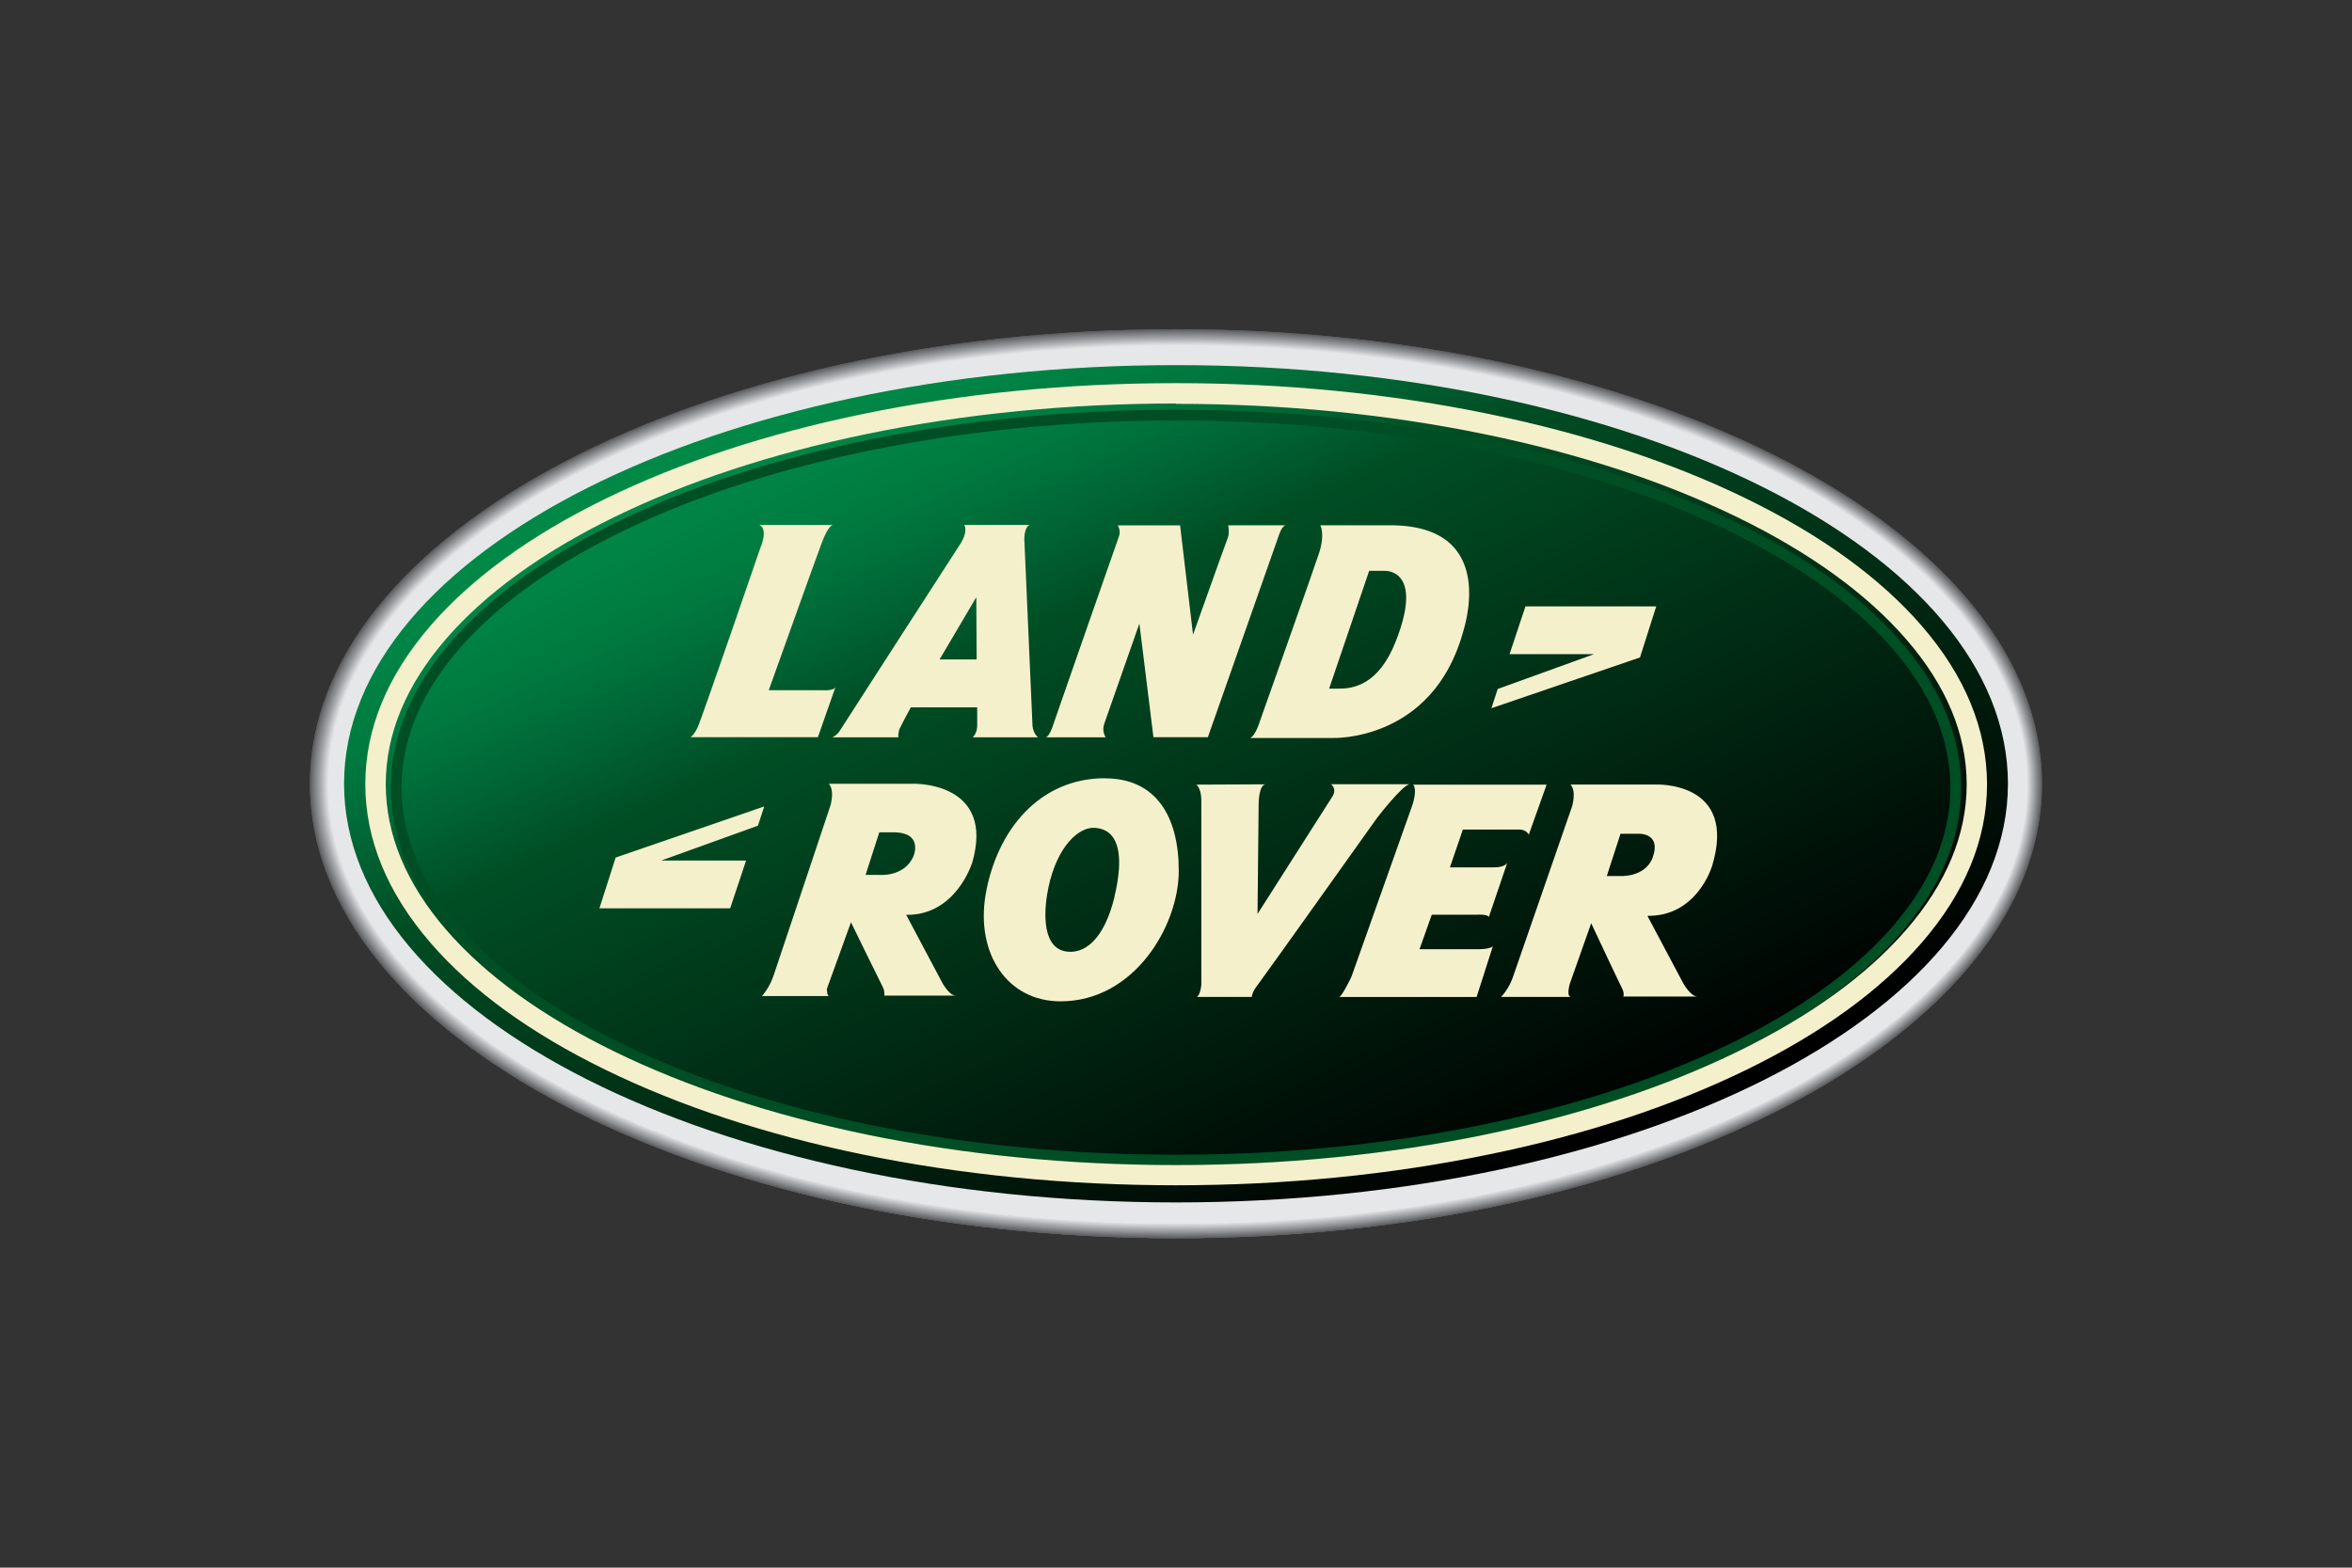
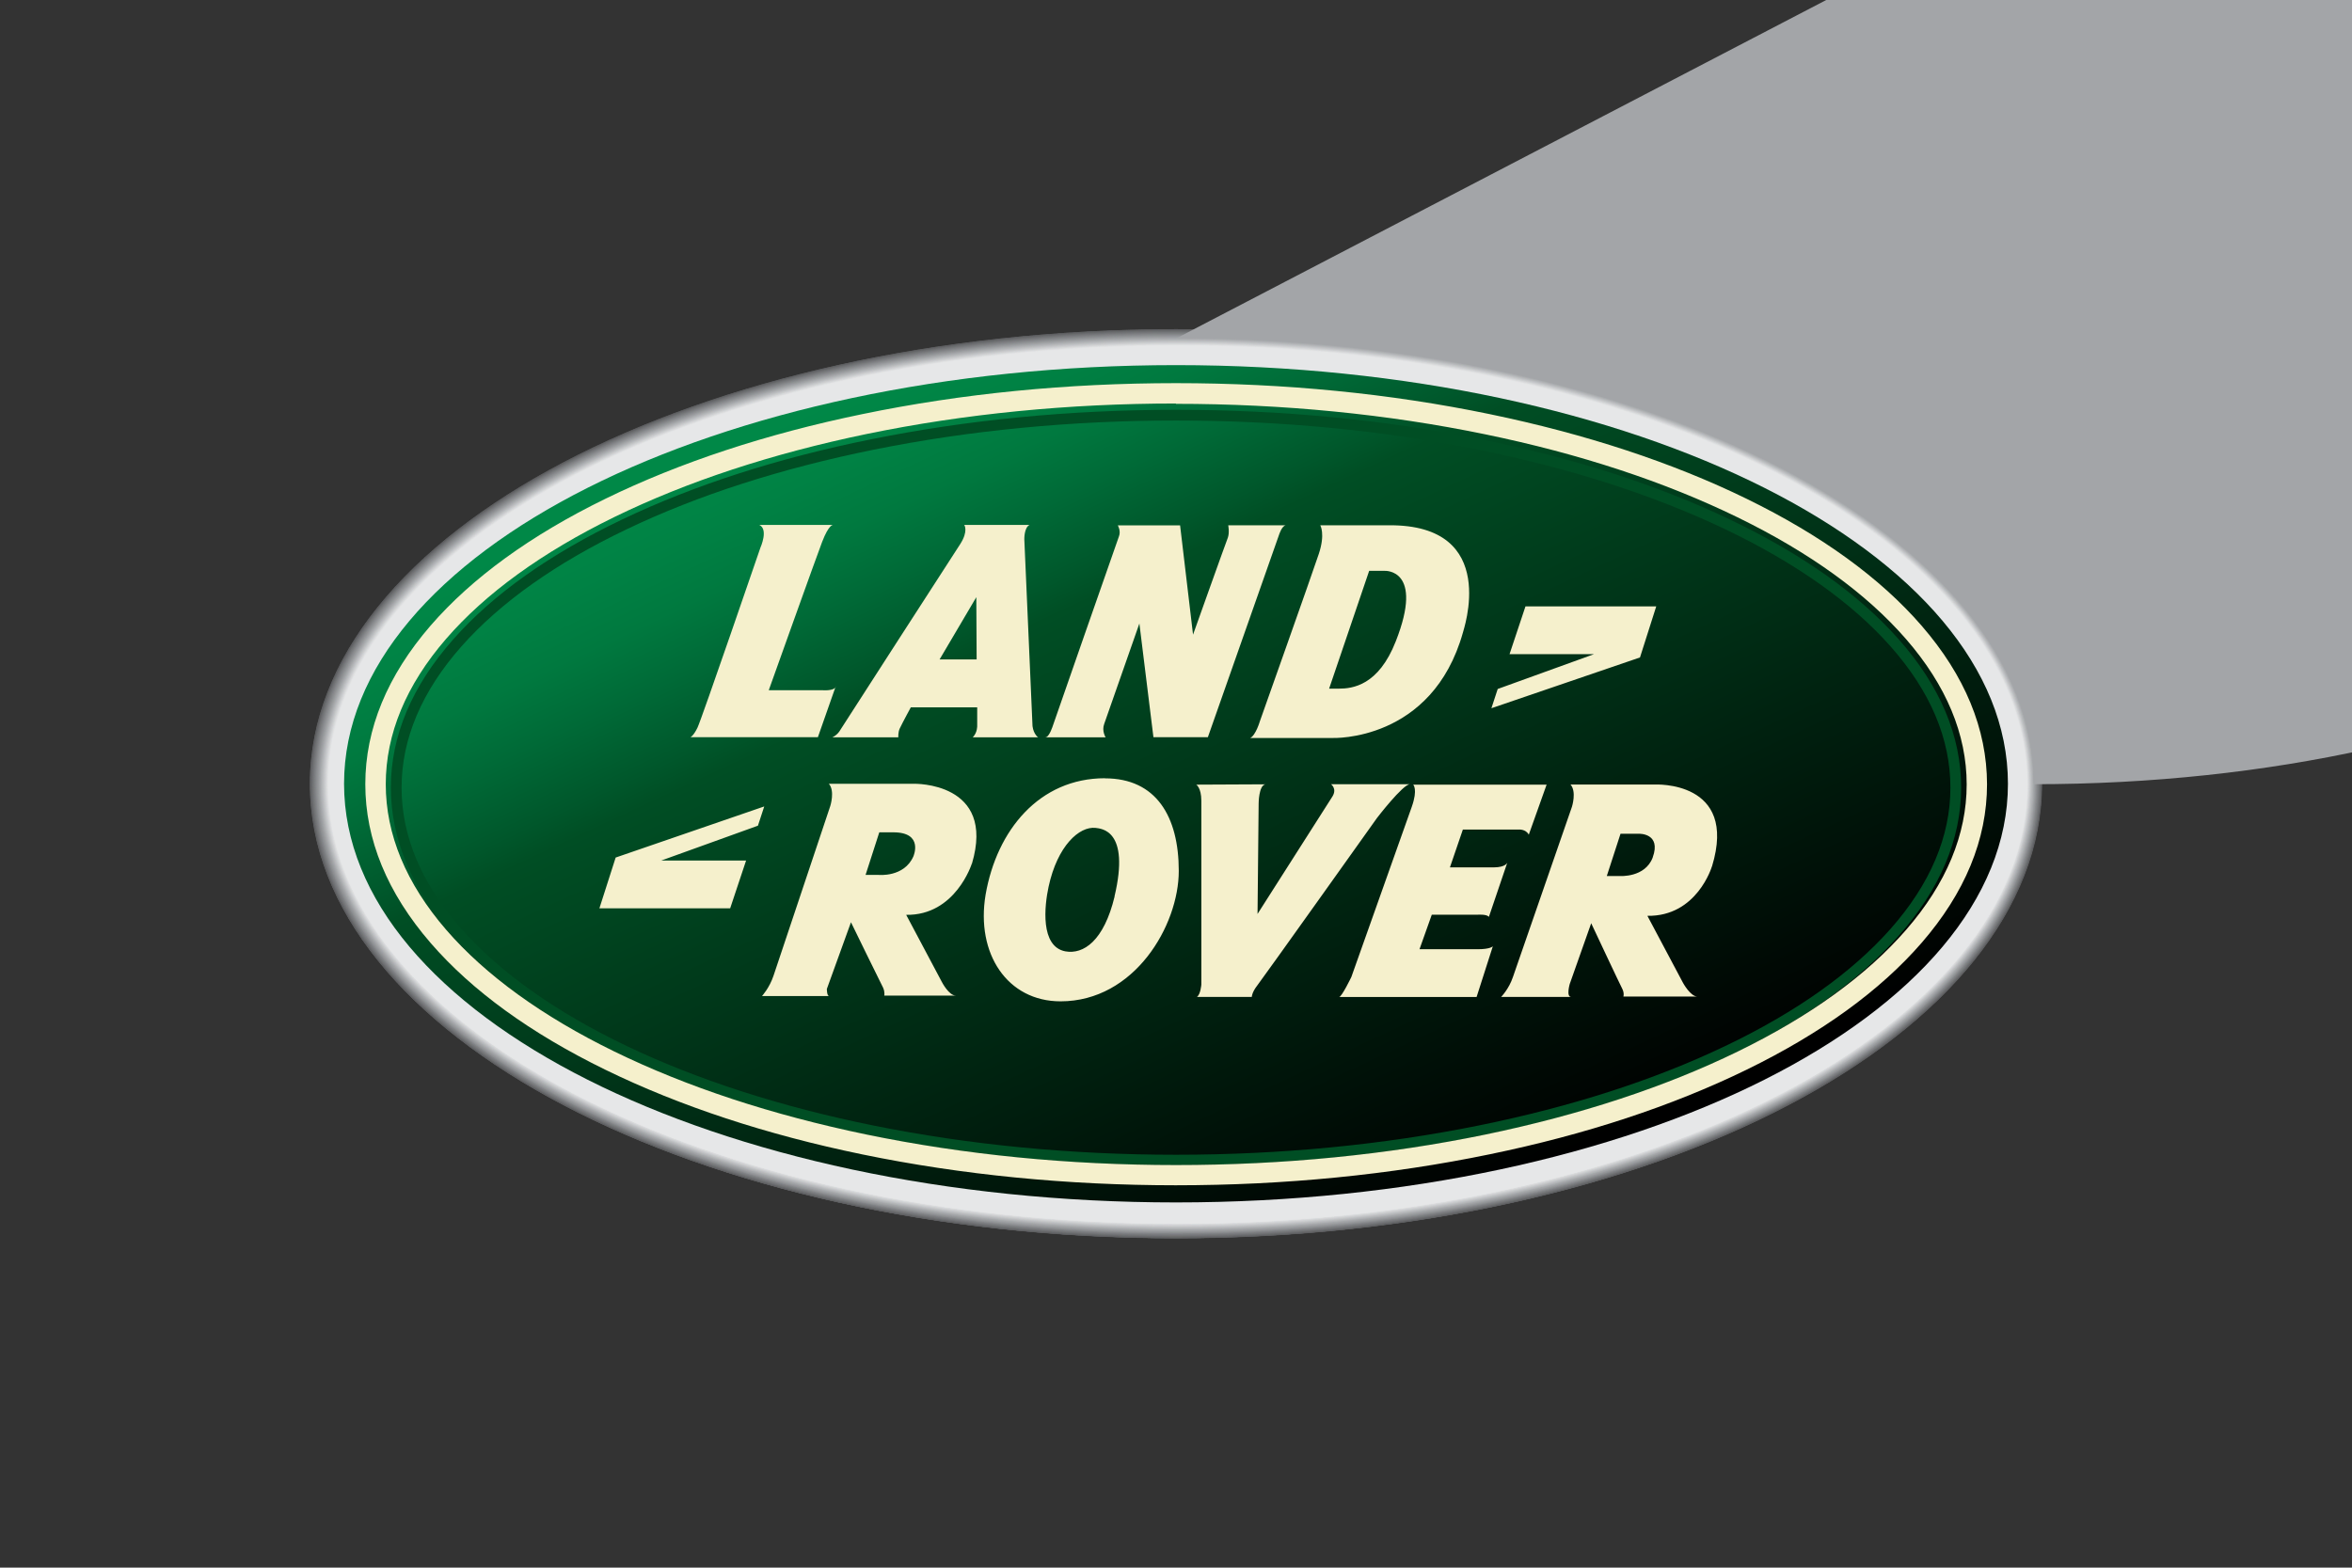
<svg xmlns="http://www.w3.org/2000/svg" id="Capa_1" data-name="Capa 1" viewBox="0 0 212.6 141.73">
  <rect x="0" y="0" width="212.6" height="141.73" fill="#333333" stroke="none" />
  <defs>
    <style>
      .cls-1 {
        fill: none;
      }

      .cls-2 {
        fill: #004e24;
      }

      .cls-3 {
        fill: #6a6c6e;
      }

      .cls-4 {
        fill: #696a6c;
      }

      .cls-5 {
        fill: #696b6d;
      }

      .cls-6 {
        fill: #67686b;
      }

      .cls-7 {
        fill: #e6e7e8;
      }

      .cls-8 {
        fill: #f5f0cc;
      }

      .cls-9 {
        fill: #e3e4e5;
      }

      .cls-10 {
        fill: #e5e6e7;
      }

      .cls-11 {
        fill: #e2e3e4;
      }

      .cls-12 {
        fill: #e4e5e6;
      }

      .cls-13 {
        fill: #7d7f82;
      }

      .cls-14 {
        fill: #6b6c6f;
      }

      .cls-15 {
        fill: #7e8082;
      }

      .cls-16 {
        fill: #7f8083;
      }

      .cls-17 {
        fill: #818385;
      }

      .cls-18 {
        fill: #747678;
      }

      .cls-19 {
        fill: #68696c;
      }

      .cls-20 {
        fill: #747578;
      }

      .cls-21 {
        fill: #656668;
      }

      .cls-22 {
        fill: #656769;
      }

      .cls-23 {
        fill: #96989a;
      }

      .cls-24 {
        fill: #6c6d70;
      }

      .cls-25 {
        fill: #999b9e;
      }

      .cls-26 {
        fill: #7c7e81;
      }

      .cls-27 {
        fill: #989a9d;
      }

      .cls-28 {
        fill: #97999b;
      }

      .cls-29 {
        fill: #97999c;
      }

      .cls-30 {
        fill: #7f8184;
      }

      .cls-31 {
        fill: #7c7d80;
      }

      .cls-32 {
        fill: #8b8d90;
      }

      .cls-33 {
        fill: #929497;
      }

      .cls-34 {
        fill: #a0a2a4;
      }

      .cls-35 {
        fill: #9fa1a4;
      }

      .cls-36 {
        fill: #848688;
      }

      .cls-37 {
        fill: #939698;
      }

      .cls-38 {
        fill: #939597;
      }

      .cls-39 {
        fill: #b4b6b8;
      }

      .cls-40 {
        fill: #b5b7b9;
      }

      .cls-41 {
        fill: #b5b7ba;
      }

      .cls-42 {
        fill: #b7b9bb;
      }

      .cls-43 {
        fill: #8a8c8e;
      }

      .cls-44 {
        fill: #8a8c8f;
      }

      .cls-45 {
        fill: #b8babc;
      }

      .cls-46 {
        fill: #9d9fa1;
      }

      .cls-47 {
        fill: #9da0a2;
      }

      .cls-48 {
        fill: #9ea0a3;
      }

      .cls-49 {
        fill: #9c9ea1;
      }

      .cls-50 {
        fill: #a1a3a6;
      }

      .cls-51 {
        fill: #a1a3a5;
      }

      .cls-52 {
        fill: #8c8e91;
      }

      .cls-53 {
        fill: #8f9194;
      }

      .cls-54 {
        fill: #919396;
      }

      .cls-55 {
        fill: #c2c4c6;
      }

      .cls-56 {
        fill: #909395;
      }

      .cls-57 {
        fill: #909294;
      }

      .cls-58 {
        fill: #b3b5b7;
      }

      .cls-59 {
        fill: #c1c3c5;
      }

      .cls-60 {
        fill: #b6b8bb;
      }

      .cls-61 {
        fill: #66686a;
      }

      .cls-62 {
        fill: #737477;
      }

      .cls-63 {
        fill: #babbbe;
      }

      .cls-64 {
        fill: #babcbf;
      }

      .cls-65 {
        fill: #8d8f91;
      }

      .cls-66 {
        fill: #8d8f92;
      }

      .cls-67 {
        fill: #8e9093;
      }

      .cls-68 {
        fill: #b9bbbd;
      }

      .cls-69 {
        fill: #858689;
      }

      .cls-70 {
        fill: #85878a;
      }

      .cls-71 {
        fill: #cecfd1;
      }

      .cls-72 {
        fill: #ced0d2;
      }

      .cls-73 {
        fill: #cdced0;
      }

      .cls-74 {
        fill: #a4a7a9;
      }

      .cls-75 {
        fill: #a6a8ab;
      }

      .cls-76 {
        fill: #a9abae;
      }

      .cls-77 {
        fill: #b2b4b7;
      }

      .cls-78 {
        fill: #bfc1c3;
      }

      .cls-79 {
        fill: #bcbec0;
      }

      .cls-80 {
        fill: #a7a9ac;
      }

      .cls-81 {
        fill: #b0b2b4;
      }

      .cls-82 {
        fill: #adafb2;
      }

      .cls-83 {
        fill: #d8dadb;
      }

      .cls-84 {
        fill: #b1b3b6;
      }

      .cls-85 {
        fill: #b1b3b5;
      }

      .cls-86 {
        fill: #a5a7aa;
      }

      .cls-87 {
        fill: #aeb0b3;
      }

      .cls-88 {
        fill: #bbbdbf;
      }

      .cls-89 {
        fill: #aaacaf;
      }

      .cls-90 {
        fill: #a4a6a8;
      }

      .cls-91 {
        fill: #c0c2c4;
      }

      .cls-92 {
        fill: #bdbfc1;
      }

      .cls-93 {
        fill: #bfc0c3;
      }

      .cls-94 {
        fill: #abadaf;
      }

      .cls-95 {
        fill: #bec0c2;
      }

      .cls-96 {
        fill: #cccdcf;
      }

      .cls-97 {
        fill: #caccce;
      }

      .cls-98 {
        fill: #c9cacc;
      }

      .cls-99 {
        fill: #c9cbcd;
      }

      .cls-100 {
        fill: #d0d1d3;
      }

      .cls-101 {
        fill: #cfd1d2;
      }

      .cls-102 {
        fill: #c7c9cb;
      }

      .cls-103 {
        fill: #dedfe0;
      }

      .cls-104 {
        fill: #dddee0;
      }

      .cls-105 {
        fill: #cbcdce;
      }

      .cls-106 {
        fill: #d2d4d6;
      }

      .cls-107 {
        fill: #d2d3d5;
      }

      .cls-108 {
        fill: #d1d2d4;
      }

      .cls-109 {
        fill: #c3c4c7;
      }

      .cls-110 {
        fill: #c4c5c7;
      }

      .cls-111 {
        fill: #c4c6c8;
      }

      .cls-112 {
        fill: #d6d7d9;
      }

      .cls-113 {
        fill: #dcdedf;
      }

      .cls-114 {
        fill: #dcddde;
      }

      .cls-115 {
        fill: #dbdcdd;
      }

      .cls-116 {
        fill: #dadbdd;
      }

      .cls-117 {
        fill: #d9dadc;
      }

      .cls-118 {
        fill: #d4d6d7;
      }

      .cls-119 {
        fill: #afb1b3;
      }

      .cls-120 {
        fill: #acafb1;
      }

      .cls-121 {
        fill: #acaeb0;
      }

      .cls-122 {
        fill: #d7d9da;
      }

      .cls-123 {
        fill: #d7d8d9;
      }

      .cls-124 {
        fill: #d3d5d6;
      }

      .cls-125 {
        fill: #c5c7c9;
      }

      .cls-126 {
        fill: #c6c8ca;
      }

      .cls-127 {
        fill: #e1e2e3;
      }

      .cls-128 {
        fill: #e0e1e2;
      }

      .cls-129 {
        fill: #e0e2e3;
      }

      .cls-130 {
        fill: #c8c9cb;
      }

      .cls-131 {
        fill: #d5d6d8;
      }

      .cls-132 {
        fill: #dfe0e1;
      }

      .cls-133 {
        fill: #a8aaac;
      }

      .cls-134 {
        fill: #a8abad;
      }

      .cls-135 {
        fill: #a3a5a8;
      }

      .cls-136 {
        fill: #707274;
      }

      .cls-137 {
        fill: #707174;
      }

      .cls-138 {
        fill: #717375;
      }

      .cls-139 {
        fill: #949699;
      }

      .cls-140 {
        fill: #6f7073;
      }

      .cls-141 {
        fill: #a2a4a7;
      }

      .cls-142 {
        fill: #95979a;
      }

      .cls-143 {
        fill: #898b8e;
      }

      .cls-144 {
        fill: #86888b;
      }

      .cls-145 {
        fill: #9b9da0;
      }

      .cls-146 {
        fill: #9a9c9f;
      }

      .cls-147 {
        fill: #9a9c9e;
      }

      .cls-148 {
        fill: #6e7072;
      }

      .cls-149 {
        fill: #888a8d;
      }

      .cls-150 {
        fill: #88898c;
      }

      .cls-151 {
        fill: #87898b;
      }

      .cls-152 {
        fill: #6d6e70;
      }

      .cls-153 {
        fill: #6d6f71;
      }

      .cls-154 {
        fill: #808285;
      }

      .cls-155 {
        fill: #646567;
      }

      .cls-156 {
        fill: #636467;
      }

      .cls-157 {
        fill: #626366;
      }

      .cls-158 {
        fill: #5b5c5e;
      }

      .cls-159 {
        fill: #595a5c;
      }

      .cls-160 {
        fill: #5c5d60;
      }

      .cls-161 {
        fill: #5c5c5f;
      }

      .cls-162 {
        fill: #5a5b5d;
      }

      .cls-163 {
        fill: #58595b;
      }

      .cls-164 {
        fill: #828487;
      }

      .cls-165 {
        fill: #828386;
      }

      .cls-166 {
        fill: #5f6062;
      }

      .cls-167 {
        fill: #616264;
      }

      .cls-168 {
        fill: #616265;
      }

      .cls-169 {
        fill: #5d5e60;
      }

      .cls-170 {
        fill: #757779;
      }

      .cls-171 {
        fill: #76777a;
      }

      .cls-172 {
        fill: #77787b;
      }

      .cls-173 {
        fill: #77797b;
      }

      .cls-174 {
        fill: #797a7d;
      }

      .cls-175 {
        fill: #5e5f61;
      }

      .cls-176 {
        fill: #606163;
      }

      .cls-177 {
        fill: #727476;
      }

      .cls-178 {
        fill: #787a7c;
      }

      .cls-179 {
        fill: #838588;
      }

      .cls-180 {
        fill: #7a7c7f;
      }

      .cls-181 {
        fill: #7a7b7e;
      }

      .cls-182 {
        fill: #7b7d7f;
      }

      .cls-183 {
        fill: url(#Degradado_sin_nombre_30);
      }
    </style>
    <linearGradient id="Degradado_sin_nombre_30" data-name="Degradado sin nombre 30" x1="-2753.41" y1="136.45" x2="-2746.02" y2="120.6" gradientTransform="translate(14813.79 758.3) scale(5.35 -5.35)" gradientUnits="userSpaceOnUse">
      <stop offset="0" stop-color="#008948" />
      <stop offset=".04" stop-color="#008847" />
      <stop offset=".1" stop-color="#008244" />
      <stop offset=".16" stop-color="#00793f" />
      <stop offset=".22" stop-color="#006a37" />
      <stop offset=".29" stop-color="#00572b" />
      <stop offset=".32" stop-color="#004e24" />
      <stop offset="1" stop-color="#000" />
    </linearGradient>
  </defs>
  <path class="cls-163" d="m106.3,29.76c-43.25,0-78.29,18.39-78.29,41.1s35.04,41.1,78.29,41.1,78.29-18.39,78.29-41.1-35.07-41.1-78.29-41.1" />
  <path class="cls-159" d="m106.3,29.76c-43.25,0-78.29,18.39-78.29,41.1s35.04,41.07,78.25,41.07,78.29-18.39,78.29-41.07-35.04-41.1-78.25-41.1" />
  <path class="cls-162" d="m106.3,29.8c-43.21,0-78.25,18.39-78.25,41.07s35.04,41.07,78.25,41.07,78.25-18.39,78.25-41.07c0-22.68-35.04-41.07-78.25-41.07" />
  <path class="cls-158" d="m106.3,29.8c-43.21,0-78.25,18.39-78.25,41.07s35.04,41.07,78.25,41.07,78.25-18.39,78.25-41.07c0-22.68-35.04-41.07-78.25-41.07" />
  <path class="cls-161" d="m106.3,29.8c-43.21,0-78.25,18.39-78.25,41.07s35.04,41.07,78.25,41.07,78.25-18.39,78.25-41.07c0-22.68-35.04-41.07-78.25-41.07" />
  <path class="cls-160" d="m106.3,29.8c-43.21,0-78.25,18.39-78.25,41.07s35.04,41.07,78.22,41.07,78.25-18.39,78.25-41.07-35.01-41.07-78.22-41.07" />
  <path class="cls-169" d="m106.3,29.8c-43.21,0-78.22,18.39-78.22,41.07s35.04,41.04,78.22,41.04,78.22-18.39,78.22-41.04-35.01-41.07-78.22-41.07" />
  <path class="cls-175" d="m106.3,29.83c-43.21,0-78.22,18.36-78.22,41.04s35.01,41.04,78.22,41.04,78.22-18.39,78.22-41.04-35.04-41.04-78.22-41.04" />
  <path class="cls-166" d="m106.3,29.83c-43.18,0-78.22,18.36-78.22,41.04s35.01,41.04,78.22,41.04,78.22-18.36,78.22-41.04-35.04-41.04-78.22-41.04" />
  <path class="cls-176" d="m106.3,29.83c-43.18,0-78.18,18.39-78.18,41.04s35.01,41.04,78.18,41.04,78.22-18.36,78.22-41.04-35.04-41.04-78.22-41.04" />
  <path class="cls-167" d="m106.3,29.86c-43.18,0-78.18,18.36-78.18,41s35.01,41,78.18,41,78.18-18.36,78.18-41c0-22.64-35.01-41-78.18-41" />
-   <path class="cls-168" d="m106.3,29.86c-43.18,0-78.18,18.36-78.18,41s35.01,41,78.18,41,78.18-18.36,78.18-41c0-22.64-35.01-41-78.18-41" />
  <path class="cls-157" d="m106.3,29.86c-43.18,0-78.18,18.36-78.18,41s35.01,41,78.18,41,78.18-18.36,78.18-41c0-22.64-35.01-41-78.18-41" />
  <path class="cls-156" d="m106.3,29.86c-43.18,0-78.15,18.36-78.15,41s35.01,41,78.15,41,78.18-18.36,78.18-41c0-22.64-35.01-41-78.18-41" />
  <path class="cls-155" d="m106.3,29.86c-43.15,0-78.15,18.36-78.15,41s35.01,40.97,78.15,40.97,78.15-18.32,78.15-40.97-34.97-41-78.15-41" />
  <path class="cls-21" d="m106.3,29.9c-43.15,0-78.15,18.32-78.15,40.97s35.01,40.97,78.15,40.97,78.15-18.32,78.15-40.97-35.01-40.97-78.15-40.97" />
  <path class="cls-22" d="m106.3,29.9c-43.15,0-78.15,18.36-78.15,40.97s35.01,40.97,78.15,40.97,78.15-18.36,78.15-40.97-35.01-40.97-78.15-40.97" />
  <path class="cls-61" d="m106.3,29.9c-43.15,0-78.12,18.36-78.12,40.97s34.97,40.97,78.12,40.97,78.15-18.36,78.15-40.97-35.01-40.97-78.15-40.97" />
  <path class="cls-6" d="m106.3,29.9c-43.15,0-78.12,18.36-78.12,40.97s34.97,40.97,78.12,40.97,78.15-18.36,78.15-40.97-35.01-40.97-78.15-40.97" />
  <path class="cls-19" d="m106.3,29.93c-43.15,0-78.12,18.32-78.12,40.93s34.97,40.93,78.12,40.93,78.12-18.32,78.12-40.93-34.97-40.93-78.12-40.93" />
  <path class="cls-4" d="m106.3,29.93c-43.11,0-78.08,18.32-78.08,40.93s34.97,40.93,78.12,40.93,78.12-18.32,78.12-40.93c-.03-22.61-35.01-40.93-78.15-40.93" />
  <path class="cls-5" d="m106.3,29.93c-43.11,0-78.08,18.32-78.08,40.93s34.97,40.93,78.08,40.93,78.12-18.32,78.12-40.93-34.97-40.93-78.12-40.93" />
  <path class="cls-3" d="m106.3,29.93c-43.11,0-78.08,18.32-78.08,40.93s34.97,40.9,78.08,40.9,78.08-18.32,78.08-40.9c.03-22.61-34.94-40.93-78.08-40.93" />
  <path class="cls-14" d="m106.3,29.96c-43.11,0-78.08,18.32-78.08,40.9s34.97,40.9,78.08,40.9,78.08-18.32,78.08-40.9c0-22.58-34.94-40.9-78.08-40.9" />
  <path class="cls-24" d="m106.3,29.96c-43.11,0-78.05,18.32-78.05,40.9s34.97,40.9,78.08,40.9,78.08-18.32,78.08-40.9c-.03-22.58-35.01-40.9-78.12-40.9" />
  <path class="cls-152" d="m106.3,29.96c-43.11,0-78.05,18.32-78.05,40.9s34.94,40.9,78.05,40.9,78.08-18.32,78.08-40.9-34.97-40.9-78.08-40.9" />
  <path class="cls-153" d="m106.3,29.96c-43.11,0-78.05,18.29-78.05,40.9s34.94,40.9,78.05,40.9,78.05-18.32,78.05-40.9c.03-22.58-34.94-40.9-78.05-40.9" />
  <path class="cls-148" d="m106.3,30c-43.11,0-78.05,18.29-78.05,40.87s34.94,40.87,78.05,40.87,78.05-18.29,78.05-40.87-34.94-40.87-78.05-40.87" />
  <path class="cls-140" d="m106.3,30c-43.11,0-78.05,18.29-78.05,40.87s34.94,40.87,78.05,40.87,78.05-18.29,78.05-40.87-34.94-40.87-78.05-40.87" />
  <path class="cls-137" d="m106.3,30c-43.08,0-78.02,18.29-78.02,40.87s34.94,40.87,78.02,40.87,78.05-18.29,78.05-40.87-34.94-40.87-78.05-40.87" />
  <path class="cls-136" d="m106.3,30c-43.08,0-78.02,18.32-78.02,40.87s34.94,40.87,78.02,40.87,78.02-18.29,78.02-40.87c.03-22.54-34.91-40.87-78.02-40.87" />
  <path class="cls-138" d="m106.33,30.03c-43.11,0-78.02,18.29-78.02,40.83s34.94,40.83,78.02,40.83,78.02-18.29,78.02-40.83c0-22.54-34.94-40.83-78.02-40.83" />
  <path class="cls-177" d="m106.33,30.03c-43.08,0-78.02,18.29-78.02,40.83s34.94,40.83,78.02,40.83,78.02-18.29,78.02-40.83c-.03-22.54-34.94-40.83-78.02-40.83" />
  <path class="cls-62" d="m106.33,30.03c-43.08,0-78.02,18.29-78.02,40.83s34.91,40.83,77.98,40.83,78.02-18.29,78.02-40.83c0-22.54-34.94-40.83-77.98-40.83" />
  <path class="cls-20" d="m106.33,30.03c-43.08,0-78.02,18.29-78.02,40.83s34.91,40.83,77.98,40.83,77.98-18.29,77.98-40.83c.03-22.54-34.91-40.83-77.95-40.83" />
  <path class="cls-18" d="m106.33,30.07c-43.08,0-77.98,18.26-77.98,40.8s34.91,40.83,77.98,40.83,77.98-18.29,77.98-40.8-34.94-40.83-77.98-40.83" />
  <path class="cls-170" d="m106.33,30.07c-43.08,0-77.98,18.26-77.98,40.8s34.91,40.8,77.98,40.8,77.98-18.26,77.98-40.8c-.03-22.54-34.94-40.8-77.98-40.8" />
  <path class="cls-171" d="m106.33,30.07c-43.08,0-77.98,18.29-77.98,40.8s34.91,40.8,77.98,40.8,77.98-18.26,77.98-40.8c-.03-22.51-34.94-40.8-77.98-40.8" />
  <path class="cls-172" d="m106.33,30.07c-43.05,0-77.95,18.29-77.95,40.8s34.91,40.8,77.95,40.8,77.95-18.26,77.95-40.8-34.91-40.8-77.95-40.8" />
  <path class="cls-173" d="m106.33,30.1c-43.05,0-77.95,18.26-77.95,40.77s34.91,40.77,77.95,40.77,77.95-18.26,77.95-40.77-34.91-40.77-77.95-40.77" />
  <path class="cls-178" d="m106.33,30.1c-43.05,0-77.95,18.26-77.95,40.77s34.91,40.77,77.95,40.77,77.95-18.26,77.95-40.77-34.91-40.77-77.95-40.77" />
  <path class="cls-174" d="m106.33,30.1c-43.05,0-77.95,18.26-77.95,40.77s34.91,40.77,77.92,40.77,77.95-18.26,77.95-40.77-34.87-40.77-77.92-40.77" />
  <path class="cls-181" d="m106.33,30.1c-43.05,0-77.92,18.26-77.92,40.77s34.87,40.77,77.92,40.77,77.92-18.26,77.92-40.77-34.91-40.77-77.92-40.77" />
  <path class="cls-180" d="m106.33,30.13c-43.05,0-77.92,18.22-77.92,40.73s34.87,40.73,77.92,40.73,77.92-18.26,77.92-40.73-34.91-40.73-77.92-40.73" />
  <path class="cls-182" d="m106.33,30.13c-43.01,0-77.92,18.22-77.92,40.73s34.87,40.73,77.92,40.73,77.92-18.26,77.92-40.73-34.91-40.73-77.92-40.73" />
  <path class="cls-31" d="m106.33,30.13c-43.01,0-77.88,18.26-77.88,40.73s34.87,40.73,77.88,40.73,77.88-18.22,77.88-40.73-34.87-40.73-77.88-40.73" />
  <path class="cls-26" d="m106.33,30.13c-43.01,0-77.88,18.26-77.88,40.73s34.87,40.73,77.88,40.73,77.88-18.22,77.88-40.73-34.87-40.73-77.88-40.73" />
  <path class="cls-13" d="m106.33,30.17c-43.01,0-77.88,18.22-77.88,40.7s34.87,40.73,77.88,40.73,77.88-18.22,77.88-40.73-34.87-40.7-77.88-40.7" />
  <path class="cls-15" d="m106.33,30.17c-43.01,0-77.88,18.22-77.88,40.7s34.87,40.7,77.88,40.7,77.88-18.22,77.88-40.7-34.87-40.7-77.88-40.7" />
  <path class="cls-16" d="m106.33,30.17c-43.01,0-77.85,18.22-77.85,40.7s34.87,40.7,77.85,40.7,77.88-18.22,77.88-40.7c-.03-22.48-34.87-40.7-77.88-40.7" />
  <path class="cls-30" d="m106.33,30.17c-42.98,0-77.85,18.22-77.85,40.7s34.87,40.7,77.85,40.7,77.85-18.22,77.85-40.7-34.87-40.7-77.85-40.7" />
  <path class="cls-154" d="m106.33,30.2c-42.98,0-77.85,18.19-77.85,40.67s34.84,40.7,77.85,40.7,77.85-18.22,77.85-40.7-34.87-40.67-77.85-40.67" />
  <path class="cls-17" d="m106.33,30.2c-42.98,0-77.82,18.22-77.82,40.67s34.84,40.67,77.85,40.67,77.85-18.22,77.85-40.67c-.03-22.44-34.91-40.67-77.88-40.67" />
  <path class="cls-165" d="m106.33,30.2c-42.98,0-77.82,18.22-77.82,40.67s34.84,40.67,77.82,40.67,77.82-18.22,77.82-40.67c.03-22.44-34.84-40.67-77.82-40.67" />
  <path class="cls-164" d="m106.33,30.2c-42.98,0-77.82,18.22-77.82,40.67s34.84,40.67,77.82,40.67,77.82-18.22,77.82-40.67-34.84-40.67-77.82-40.67" />
  <path class="cls-179" d="m106.33,30.23c-42.98,0-77.82,18.19-77.82,40.63s34.84,40.67,77.82,40.67,77.82-18.19,77.82-40.67-34.84-40.63-77.82-40.63" />
  <path class="cls-36" d="m106.33,30.23c-42.94,0-77.78,18.19-77.78,40.63s34.84,40.63,77.78,40.63,77.82-18.19,77.82-40.63-34.84-40.63-77.82-40.63" />
  <path class="cls-69" d="m106.33,30.23c-42.94,0-77.78,18.19-77.78,40.63s34.84,40.63,77.78,40.63,77.78-18.19,77.78-40.63c.03-22.44-34.8-40.63-77.78-40.63" />
  <path class="cls-70" d="m106.33,30.23c-42.94,0-77.78,18.19-77.78,40.63s34.84,40.63,77.78,40.63,77.78-18.19,77.78-40.63-34.8-40.63-77.78-40.63" />
  <path class="cls-144" d="m106.33,30.27c-42.94,0-77.78,18.19-77.78,40.6s34.84,40.63,77.78,40.63,77.78-18.19,77.78-40.63-34.84-40.6-77.78-40.6" />
  <path class="cls-151" d="m106.33,30.27c-42.94,0-77.75,18.19-77.75,40.6s34.8,40.6,77.75,40.6c42.94.03,77.78-18.16,77.78-40.6s-34.84-40.6-77.78-40.6" />
  <path class="cls-150" d="m106.33,30.27c-42.94,0-77.75,18.19-77.75,40.6s34.8,40.63,77.75,40.63,77.78-18.19,77.78-40.63-34.84-40.6-77.78-40.6" />
  <path class="cls-149" d="m106.33,30.27c-42.94,0-77.75,18.19-77.75,40.63s34.8,40.6,77.75,40.6,77.75-18.19,77.75-40.6-34.8-40.63-77.75-40.63" />
  <path class="cls-143" d="m106.33,30.3c-42.91,0-77.72,18.16-77.72,40.6,0,22.41,34.8,40.6,77.75,40.6s77.75-18.19,77.75-40.6c-.03-22.44-34.84-40.6-77.78-40.6" />
  <path class="cls-43" d="m106.33,30.3c-42.91,0-77.72,18.16-77.72,40.6s34.8,40.57,77.72,40.57,77.75-18.16,77.75-40.57-34.8-40.6-77.75-40.6" />
  <path class="cls-44" d="m106.33,30.3c-42.91,0-77.72,18.16-77.72,40.57s34.8,40.57,77.72,40.57,77.72-18.16,77.72-40.57c.03-22.41-34.77-40.57-77.72-40.57" />
  <path class="cls-32" d="m106.33,30.3c-42.91,0-77.72,18.16-77.72,40.57s34.8,40.57,77.72,40.57,77.72-18.16,77.72-40.57c.03-22.38-34.77-40.57-77.72-40.57" />
  <path class="cls-52" d="m106.33,30.33c-42.91,0-77.72,18.16-77.72,40.57s34.8,40.57,77.72,40.57,77.72-18.16,77.72-40.57-34.77-40.57-77.72-40.57" />
  <path class="cls-65" d="m106.33,30.33c-42.91,0-77.68,18.16-77.68,40.57s34.8,40.53,77.68,40.53,77.72-18.16,77.72-40.53-34.8-40.57-77.72-40.57" />
  <path class="cls-66" d="m106.33,30.33c-42.88,0-77.68,18.16-77.68,40.57s34.77,40.53,77.68,40.53,77.68-18.16,77.68-40.53c.03-22.41-34.77-40.57-77.68-40.57" />
  <path class="cls-67" d="m106.33,30.33c-42.88,0-77.65,18.16-77.65,40.57s34.77,40.53,77.68,40.53,77.68-18.16,77.68-40.53-34.8-40.57-77.72-40.57" />
  <path class="cls-53" d="m106.33,30.37c-42.88,0-77.65,18.12-77.65,40.53s34.77,40.53,77.68,40.53,77.68-18.16,77.68-40.53c-.03-22.41-34.8-40.53-77.72-40.53" />
  <path class="cls-57" d="m106.37,30.37c-42.91,0-77.68,18.12-77.68,40.53s34.77,40.53,77.65,40.53,77.68-18.16,77.68-40.53-34.77-40.53-77.65-40.53" />
  <path class="cls-56" d="m106.37,30.37c-42.91,0-77.68,18.16-77.68,40.53s34.77,40.5,77.65,40.5,77.65-18.12,77.65-40.5c.03-22.38-34.74-40.53-77.62-40.53" />
  <path class="cls-54" d="m106.37,30.37c-42.91,0-77.65,18.16-77.65,40.53s34.77,40.5,77.65,40.5,77.65-18.12,77.65-40.5-34.77-40.53-77.65-40.53" />
  <path class="cls-33" d="m106.37,30.4c-42.88,0-77.65,18.12-77.65,40.5s34.77,40.5,77.65,40.5,77.65-18.12,77.65-40.5-34.77-40.5-77.65-40.5" />
  <path class="cls-38" d="m106.37,30.4c-42.88,0-77.65,18.12-77.65,40.5s34.77,40.5,77.62,40.5,77.65-18.12,77.65-40.5-34.77-40.5-77.62-40.5" />
  <path class="cls-37" d="m106.37,30.4c-42.88,0-77.65,18.12-77.65,40.5s34.74,40.47,77.62,40.47,77.62-18.12,77.62-40.47c.03-22.38-34.74-40.5-77.58-40.5" />
  <path class="cls-139" d="m106.37,30.4c-42.88,0-77.62,18.12-77.62,40.5s34.74,40.47,77.62,40.47,77.62-18.12,77.62-40.47c0-22.38-34.77-40.5-77.62-40.5" />
  <path class="cls-142" d="m106.37,30.43c-42.88,0-77.62,18.09-77.62,40.47s34.74,40.47,77.62,40.47,77.62-18.12,77.62-40.47c0-22.38-34.77-40.47-77.62-40.47" />
  <path class="cls-23" d="m106.37,30.43c-42.88,0-77.62,18.12-77.62,40.47s34.74,40.47,77.58,40.47,77.62-18.12,77.62-40.47-34.74-40.47-77.58-40.47" />
  <path class="cls-28" d="m106.37,30.43c-42.84,0-77.58,18.12-77.58,40.47s34.74,40.43,77.58,40.43,77.58-18.12,77.58-40.43-34.74-40.47-77.58-40.47" />
  <path class="cls-29" d="m106.37,30.43c-42.84,0-77.58,18.12-77.58,40.47s34.74,40.43,77.58,40.43,77.58-18.12,77.58-40.43-34.74-40.47-77.58-40.47" />
  <path class="cls-27" d="m106.37,30.47c-42.84,0-77.58,18.09-77.58,40.43s34.74,40.43,77.58,40.43,77.58-18.09,77.58-40.43-34.74-40.43-77.58-40.43" />
  <path class="cls-25" d="m106.37,30.47c-42.84,0-77.58,18.09-77.58,40.43s34.74,40.43,77.55,40.43,77.58-18.09,77.58-40.43-34.7-40.43-77.55-40.43" />
  <path class="cls-147" d="m106.37,30.47c-42.84,0-77.55,18.09-77.55,40.43s34.74,40.4,77.55,40.4,77.55-18.09,77.55-40.4-34.74-40.43-77.55-40.43" />
  <path class="cls-146" d="m106.37,30.47c-42.84,0-77.55,18.09-77.55,40.43s34.7,40.4,77.55,40.4,77.55-18.09,77.55-40.4-34.74-40.43-77.55-40.43" />
  <path class="cls-145" d="m106.37,30.5c-42.81,0-77.55,18.09-77.55,40.4s34.7,40.4,77.55,40.4,77.55-18.09,77.55-40.4-34.74-40.4-77.55-40.4" />
  <path class="cls-49" d="m106.37,30.5c-42.81,0-77.51,18.09-77.51,40.4s34.7,40.4,77.51,40.4,77.55-18.09,77.55-40.4-34.74-40.4-77.55-40.4" />
  <path class="cls-46" d="m106.37,30.5c-42.81,0-77.51,18.09-77.51,40.4s34.7,40.37,77.51,40.37,77.51-18.09,77.51-40.37-34.7-40.4-77.51-40.4" />
  <path class="cls-47" d="m106.37,30.5c-42.81,0-77.51,18.09-77.51,40.4s34.7,40.37,77.51,40.37,77.51-18.09,77.51-40.37-34.7-40.4-77.51-40.4" />
  <path class="cls-48" d="m106.37,30.53c-42.81,0-77.51,18.06-77.51,40.37s34.7,40.37,77.51,40.37,77.51-18.09,77.51-40.37-34.7-40.37-77.51-40.37" />
  <path class="cls-35" d="m106.37,30.53c-42.81,0-77.48,18.06-77.48,40.37s34.7,40.37,77.48,40.37,77.51-18.06,77.51-40.37-34.7-40.37-77.51-40.37" />
  <path class="cls-34" d="m106.37,30.53c-42.78,0-77.48,18.06-77.48,40.37s34.7,40.37,77.48,40.37,77.48-18.06,77.48-40.37-34.67-40.37-77.48-40.37" />
  <path class="cls-51" d="m106.37,30.53c-42.78,0-77.48,18.09-77.48,40.37s34.7,40.33,77.48,40.33,77.48-18.06,77.48-40.33-34.7-40.37-77.48-40.37" />
  <path class="cls-50" d="m106.37,30.57c-42.78,0-77.48,18.06-77.48,40.33s34.67,40.33,77.48,40.33,77.48-18.06,77.48-40.33-34.7-40.33-77.48-40.33" />
  <path class="cls-141" d="m106.37,30.57c-42.78,0-77.45,18.06-77.45,40.33s34.67,40.33,77.45,40.33,77.48-18.06,77.48-40.33-34.7-40.33-77.48-40.33" />
-   <path class="cls-135" d="m106.37,30.57c-42.78,0-77.45,18.06-77.45,40.33s34.67,40.33,77.45,40.33,77.45-18.06,77.45-40.33-34.67-40.33-77.45-40.33" />
+   <path class="cls-135" d="m106.37,30.57s34.67,40.33,77.45,40.33,77.45-18.06,77.45-40.33-34.67-40.33-77.45-40.33" />
  <path class="cls-90" d="m106.37,30.57c-42.78,0-77.45,18.06-77.45,40.33s34.67,40.3,77.45,40.3,77.45-18.06,77.45-40.3-34.67-40.33-77.45-40.33" />
  <path class="cls-74" d="m106.37,30.6c-42.74,0-77.41,18.02-77.41,40.3s34.67,40.3,77.45,40.3,77.45-18.06,77.45-40.3c-.03-22.28-34.7-40.3-77.48-40.3" />
  <path class="cls-86" d="m106.37,30.6c-42.74,0-77.41,18.02-77.41,40.3s34.67,40.3,77.41,40.3,77.45-18.06,77.45-40.3-34.67-40.3-77.45-40.3" />
  <path class="cls-75" d="m106.37,30.6c-42.74,0-77.41,18.06-77.41,40.3s34.67,40.26,77.41,40.26,77.41-18.02,77.41-40.3c.03-22.21-34.64-40.26-77.41-40.26" />
  <path class="cls-80" d="m106.37,30.6c-42.74,0-77.41,18.06-77.41,40.3s34.67,40.26,77.41,40.26,77.41-18.02,77.41-40.26-34.64-40.3-77.41-40.3" />
  <path class="cls-133" d="m106.37,30.63c-42.74,0-77.38,18.02-77.38,40.26s34.64,40.26,77.38,40.26,77.41-18.02,77.41-40.26-34.67-40.26-77.41-40.26" />
  <path class="cls-134" d="m106.37,30.63c-42.74,0-77.38,18.02-77.38,40.26s34.64,40.26,77.38,40.26,77.41-18.02,77.41-40.26-34.67-40.26-77.41-40.26" />
  <path class="cls-76" d="m106.37,30.63c-42.74,0-77.38,18.02-77.38,40.26s34.64,40.26,77.38,40.26,77.38-18.02,77.38-40.26c.03-22.24-34.64-40.26-77.38-40.26" />
  <path class="cls-89" d="m106.37,30.63c-42.71,0-77.35,18.02-77.35,40.26s34.64,40.23,77.38,40.23,77.38-18.02,77.38-40.23c-.03-22.24-34.67-40.26-77.41-40.26" />
  <path class="cls-94" d="m106.37,30.67c-42.71,0-77.35,17.99-77.35,40.23s34.64,40.23,77.38,40.23,77.38-18.02,77.38-40.23c-.03-22.24-34.67-40.23-77.41-40.23" />
  <path class="cls-121" d="m106.37,30.67c-42.71,0-77.35,18.02-77.35,40.23s34.64,40.23,77.35,40.23,77.38-18.02,77.38-40.23-34.64-40.23-77.38-40.23" />
  <path class="cls-120" d="m106.37,30.67c-42.71,0-77.35,18.02-77.35,40.23s34.64,40.23,77.35,40.23,77.35-18.02,77.35-40.23c.03-22.21-34.6-40.23-77.35-40.23" />
  <path class="cls-82" d="m106.37,30.67c-42.71,0-77.31,18.02-77.31,40.23s34.64,40.2,77.35,40.2,77.35-18.02,77.35-40.2c-.03-22.21-34.64-40.23-77.38-40.23" />
-   <path class="cls-87" d="m106.4,30.7c-42.71,0-77.35,17.99-77.35,40.2s34.64,40.2,77.35,40.2,77.35-17.99,77.35-40.2c-.03-22.21-34.67-40.2-77.35-40.2" />
  <path class="cls-119" d="m106.4,30.7c-42.71,0-77.35,17.99-77.35,40.2s34.64,40.2,77.31,40.2,77.35-17.99,77.35-40.2-34.64-40.2-77.31-40.2" />
  <path class="cls-81" d="m106.4,30.7c-42.71,0-77.31,17.99-77.31,40.2s34.6,40.2,77.31,40.2,77.31-17.99,77.31-40.2-34.64-40.2-77.31-40.2" />
  <path class="cls-85" d="m106.4,30.7c-42.71,0-77.31,17.99-77.31,40.2s34.6,40.2,77.31,40.2,77.31-17.99,77.31-40.2-34.64-40.2-77.31-40.2" />
  <path class="cls-84" d="m106.4,30.74c-42.71,0-77.31,17.99-77.31,40.16s34.6,40.16,77.31,40.16,77.31-17.99,77.31-40.16c-.03-22.18-34.64-40.16-77.31-40.16" />
  <path class="cls-77" d="m106.4,30.74c-42.71,0-77.31,17.99-77.31,40.16s34.6,40.16,77.31,40.16,77.28-17.99,77.28-40.16-34.6-40.16-77.28-40.16" />
  <path class="cls-58" d="m106.4,30.74c-42.68,0-77.28,17.99-77.28,40.16s34.6,40.16,77.28,40.16,77.28-17.99,77.28-40.16-34.6-40.16-77.28-40.16" />
  <path class="cls-39" d="m106.4,30.74c-42.68,0-77.28,17.99-77.28,40.16s34.6,40.16,77.28,40.16,77.28-17.99,77.28-40.16-34.6-40.16-77.28-40.16" />
  <path class="cls-40" d="m106.4,30.77c-42.68,0-77.28,17.96-77.28,40.13s34.6,40.13,77.28,40.13,77.28-17.99,77.28-40.13c-.03-22.18-34.6-40.13-77.28-40.13" />
  <path class="cls-41" d="m106.4,30.77c-42.68,0-77.28,17.96-77.28,40.13s34.6,40.13,77.28,40.13,77.25-17.96,77.25-40.13-34.6-40.13-77.25-40.13" />
  <path class="cls-60" d="m106.4,30.77c-42.68,0-77.25,17.96-77.25,40.13s34.57,40.13,77.25,40.13,77.25-17.96,77.25-40.13-34.6-40.13-77.25-40.13" />
  <path class="cls-42" d="m106.4,30.77c-42.68,0-77.25,17.99-77.25,40.13s34.57,40.13,77.25,40.13,77.25-17.96,77.25-40.13-34.6-40.13-77.25-40.13" />
  <path class="cls-45" d="m106.4,30.8c-42.64,0-77.25,17.96-77.25,40.1s34.57,40.1,77.25,40.1,77.25-17.96,77.25-40.1-34.6-40.1-77.25-40.1" />
  <path class="cls-68" d="m106.4,30.8c-42.64,0-77.21,17.96-77.21,40.1s34.57,40.1,77.21,40.1,77.21-17.96,77.21-40.1-34.57-40.1-77.21-40.1" />
  <path class="cls-63" d="m106.4,30.8c-42.64,0-77.21,17.96-77.21,40.1s34.57,40.1,77.21,40.1,77.21-17.96,77.21-40.1-34.57-40.1-77.21-40.1" />
  <path class="cls-64" d="m106.4,30.8c-42.64,0-77.21,17.96-77.21,40.1s34.57,40.1,77.21,40.1,77.21-17.96,77.21-40.1-34.57-40.1-77.21-40.1" />
  <path class="cls-88" d="m106.4,30.84c-42.64,0-77.21,17.92-77.21,40.06s34.57,40.06,77.18,40.06,77.21-17.96,77.21-40.06c.03-22.14-34.54-40.06-77.18-40.06" />
  <path class="cls-79" d="m106.4,30.84c-42.64,0-77.18,17.92-77.18,40.06s34.57,40.06,77.18,40.06,77.18-17.96,77.18-40.06-34.54-40.06-77.18-40.06" />
  <path class="cls-92" d="m106.4,30.84c-42.61,0-77.18,17.96-77.18,40.06s34.57,40.06,77.18,40.06,77.18-17.96,77.18-40.06-34.57-40.06-77.18-40.06" />
  <path class="cls-95" d="m106.4,30.84c-42.61,0-77.18,17.96-77.18,40.06s34.54,40.06,77.18,40.06,77.18-17.92,77.18-40.06-34.57-40.06-77.18-40.06" />
-   <path class="cls-93" d="m106.4,30.87c-42.61,0-77.15,17.92-77.15,40.03s34.54,40.03,77.15,40.03,77.18-17.92,77.18-40.03-34.57-40.03-77.18-40.03" />
  <path class="cls-78" d="m106.4,30.87c-42.61,0-77.15,17.92-77.15,40.03s34.54,40.03,77.15,40.03,77.15-17.92,77.15-40.03-34.54-40.03-77.15-40.03" />
  <path class="cls-91" d="m106.4,30.87c-42.61,0-77.15,17.92-77.15,40.03s34.54,40.03,77.15,40.03,77.15-17.92,77.15-40.03-34.54-40.03-77.15-40.03" />
  <path class="cls-59" d="m106.4,30.87c-42.61,0-77.15,17.92-77.15,40.03s34.54,40.03,77.15,40.03,77.15-17.92,77.15-40.03-34.54-40.03-77.15-40.03" />
  <path class="cls-55" d="m106.4,30.9c-42.58,0-77.11,17.89-77.11,40s34.54,40.03,77.11,40.03,77.15-17.92,77.15-40.03-34.54-40-77.15-40" />
  <path class="cls-109" d="m106.4,30.9c-42.58,0-77.11,17.92-77.11,40s34.54,40,77.11,40,77.11-17.92,77.11-40c.03-22.08-34.5-40-77.11-40" />
  <path class="cls-110" d="m106.4,30.9c-42.58,0-77.11,17.92-77.11,40s34.54,40,77.11,40,77.11-17.92,77.11-40-34.54-40-77.11-40" />
  <path class="cls-111" d="m106.4,30.9c-42.58,0-77.11,17.92-77.11,40s34.54,40,77.11,40,77.11-17.92,77.11-40-34.54-40-77.11-40" />
  <path class="cls-125" d="m106.4,30.94c-42.58,0-77.08,17.89-77.08,39.96s34.5,40,77.08,40,77.11-17.89,77.11-40-34.54-39.96-77.11-39.96" />
  <path class="cls-126" d="m106.4,30.94c-42.58,0-77.08,17.89-77.08,39.96s34.5,39.96,77.08,39.96,77.08-17.89,77.08-39.96c.03-22.08-34.5-39.96-77.08-39.96" />
  <path class="cls-102" d="m106.4,30.94c-42.54,0-77.08,17.89-77.08,39.96s34.5,39.96,77.08,39.96,77.08-17.89,77.08-39.96-34.5-39.96-77.08-39.96" />
  <path class="cls-130" d="m106.4,30.94c-42.54,0-77.05,17.89-77.05,39.96s34.5,39.96,77.05,39.96,77.08-17.89,77.08-39.96-34.5-39.96-77.08-39.96" />
  <path class="cls-98" d="m106.4,30.97c-42.54,0-77.05,17.85-77.05,39.93s34.5,39.96,77.05,39.96,77.08-17.89,77.08-39.96-34.5-39.93-77.08-39.93" />
  <path class="cls-99" d="m106.4,30.97c-42.54,0-77.05,17.89-77.05,39.93s34.5,39.93,77.05,39.93,77.05-17.89,77.05-39.93c.03-22.04-34.47-39.93-77.05-39.93" />
  <path class="cls-97" d="m106.4,30.97c-42.54,0-77.05,17.89-77.05,39.93s34.5,39.93,77.05,39.93,77.05-17.89,77.05-39.93c.03-22.04-34.47-39.93-77.05-39.93" />
  <path class="cls-105" d="m106.4,30.97c-42.54,0-77.01,17.89-77.01,39.93s34.47,39.93,77.01,39.93,77.05-17.89,77.05-39.93-34.5-39.93-77.05-39.93" />
  <path class="cls-96" d="m106.4,31c-42.51,0-77.01,17.85-77.01,39.9s34.5,39.93,77.01,39.93,77.05-17.89,77.05-39.93-34.5-39.9-77.05-39.9" />
  <path class="cls-73" d="m106.4,31c-42.51,0-77.01,17.85-77.01,39.9s34.5,39.93,77.01,39.93,77.05-17.89,77.05-39.93-34.5-39.9-77.05-39.9" />
  <path class="cls-71" d="m106.4,31c-42.51,0-76.98,17.85-76.98,39.9s34.47,39.9,77.01,39.9,77.01-17.85,77.01-39.9-34.5-39.9-77.05-39.9" />
-   <path class="cls-72" d="m106.4,31c-42.51,0-76.98,17.85-76.98,39.9s34.47,39.9,77.01,39.9,77.01-17.85,77.01-39.9c-.03-22.04-34.5-39.9-77.05-39.9" />
  <path class="cls-101" d="m106.43,31.04c-42.54,0-77.01,17.85-77.01,39.86s34.47,39.9,76.98,39.9,77.01-17.85,77.01-39.9-34.47-39.86-76.98-39.86" />
  <path class="cls-100" d="m106.43,31.04c-42.54,0-77.01,17.85-77.01,39.86s34.47,39.86,76.98,39.86,76.98-17.85,76.98-39.86c.03-22.01-34.44-39.86-76.95-39.86" />
  <path class="cls-108" d="m106.43,31.04c-42.51,0-76.98,17.85-76.98,39.86s34.47,39.86,76.98,39.86,76.98-17.85,76.98-39.86-34.47-39.86-76.98-39.86" />
  <path class="cls-107" d="m106.43,31.04c-42.51,0-76.98,17.85-76.98,39.86s34.47,39.86,76.98,39.86,76.98-17.85,76.98-39.86c-.03-22.01-34.47-39.86-76.98-39.86" />
  <path class="cls-106" d="m106.43,31.07c-42.51,0-76.98,17.82-76.98,39.83s34.47,39.86,76.95,39.86,76.98-17.85,76.98-39.86-34.47-39.83-76.95-39.83" />
  <path class="cls-124" d="m106.43,31.07c-42.51,0-76.95,17.82-76.95,39.83s34.47,39.83,76.95,39.83,76.95-17.85,76.95-39.83-34.47-39.83-76.95-39.83" />
  <path class="cls-118" d="m106.43,31.07c-42.51,0-76.95,17.82-76.95,39.83s34.44,39.83,76.95,39.83,76.95-17.85,76.95-39.83-34.47-39.83-76.95-39.83" />
  <path class="cls-131" d="m106.43,31.07c-42.51,0-76.95,17.85-76.95,39.83s34.44,39.83,76.95,39.83,76.95-17.82,76.95-39.83-34.47-39.83-76.95-39.83" />
  <path class="cls-112" d="m106.43,31.1c-42.48,0-76.95,17.82-76.95,39.8s34.44,39.83,76.91,39.83,76.95-17.82,76.95-39.83-34.44-39.8-76.91-39.8" />
  <path class="cls-123" d="m106.43,31.1c-42.48,0-76.91,17.82-76.91,39.8s34.44,39.83,76.91,39.83,76.91-17.82,76.91-39.83-34.44-39.8-76.91-39.8" />
  <path class="cls-122" d="m106.43,31.1c-42.48,0-76.91,17.82-76.91,39.8s34.44,39.8,76.91,39.8,76.91-17.82,76.91-39.8-34.44-39.8-76.91-39.8" />
  <path class="cls-83" d="m106.43,31.1c-42.48,0-76.91,17.82-76.91,39.8s34.44,39.8,76.91,39.8,76.91-17.82,76.91-39.8-34.44-39.8-76.91-39.8" />
  <path class="cls-117" d="m106.43,31.14c-42.48,0-76.91,17.79-76.91,39.76s34.44,39.8,76.88,39.8,76.91-17.82,76.91-39.8-34.4-39.76-76.88-39.76" />
-   <path class="cls-116" d="m106.43,31.14c-42.48,0-76.88,17.79-76.88,39.76s34.44,39.8,76.88,39.8,76.88-17.82,76.88-39.8-34.44-39.76-76.88-39.76" />
  <path class="cls-115" d="m106.43,31.14c-42.44,0-76.88,17.82-76.88,39.76s34.44,39.76,76.88,39.76,76.88-17.82,76.88-39.76-34.44-39.76-76.88-39.76" />
  <path class="cls-114" d="m106.43,31.14c-42.44,0-76.88,17.82-76.88,39.76s34.4,39.76,76.88,39.76,76.88-17.82,76.88-39.76-34.44-39.76-76.88-39.76" />
  <path class="cls-113" d="m106.43,31.17c-42.44,0-76.85,17.79-76.85,39.73s34.4,39.76,76.85,39.76,76.88-17.79,76.88-39.76c-.03-21.94-34.44-39.73-76.88-39.73" />
  <path class="cls-104" d="m106.43,31.17c-42.44,0-76.85,17.79-76.85,39.73s34.4,39.76,76.85,39.76,76.85-17.79,76.85-39.76-34.4-39.73-76.85-39.73" />
  <path class="cls-103" d="m106.43,31.17c-42.44,0-76.85,17.79-76.85,39.73s34.4,39.73,76.85,39.73,76.85-17.79,76.85-39.73-34.4-39.73-76.85-39.73" />
  <path class="cls-132" d="m106.43,31.17c-42.44,0-76.85,17.79-76.85,39.73s34.4,39.73,76.85,39.73,76.85-17.79,76.85-39.73-34.4-39.73-76.85-39.73" />
  <path class="cls-128" d="m106.43,31.2c-42.41,0-76.81,17.75-76.81,39.7s34.4,39.73,76.81,39.73,76.85-17.79,76.85-39.73-34.4-39.7-76.85-39.7" />
  <path class="cls-129" d="m106.43,31.2c-42.41,0-76.81,17.79-76.81,39.7s34.4,39.73,76.81,39.73,76.81-17.79,76.81-39.73-34.4-39.7-76.81-39.7" />
  <path class="cls-127" d="m106.43,31.2c-42.41,0-76.81,17.79-76.81,39.7s34.4,39.7,76.81,39.7,76.81-17.79,76.81-39.7-34.4-39.7-76.81-39.7" />
  <path class="cls-11" d="m106.43,31.2c-42.41,0-76.78,17.79-76.78,39.73s34.37,39.7,76.81,39.7,76.81-17.79,76.81-39.7c-.03-21.94-34.44-39.73-76.85-39.73" />
  <path class="cls-9" d="m106.43,31.24c-42.41,0-76.78,17.75-76.78,39.7s34.37,39.7,76.78,39.7,76.81-17.79,76.81-39.7-34.4-39.7-76.81-39.7" />
  <path class="cls-12" d="m106.43,31.24c-42.41,0-76.78,17.75-76.78,39.7s34.37,39.7,76.78,39.7,76.78-17.79,76.78-39.7-34.37-39.7-76.78-39.7" />
  <path class="cls-10" d="m106.43,31.24c-42.38,0-76.78,17.75-76.78,39.7s34.37,39.66,76.78,39.66,76.78-17.75,76.78-39.66-34.37-39.7-76.78-39.7" />
  <path class="cls-10" d="m106.43,31.24c-42.38,0-76.74,17.75-76.74,39.7s34.37,39.66,76.78,39.66,76.78-17.75,76.78-39.66c-.03-21.94-34.4-39.7-76.81-39.7" />
  <path class="cls-7" d="m106.43,31.27c-42.38,0-76.74,17.75-76.74,39.66s34.37,39.66,76.74,39.66,76.78-17.75,76.78-39.66-34.37-39.66-76.78-39.66" />
  <path class="cls-1" d="m106.3,33.01c-41.54,0-75.2,16.95-75.2,37.85s33.67,37.85,75.2,37.85,75.2-16.95,75.2-37.85-33.67-37.85-75.2-37.85" />
  <path class="cls-183" d="m106.3,33.01c-41.54,0-75.2,16.95-75.2,37.85s33.67,37.85,75.2,37.85,75.2-16.95,75.2-37.85-33.67-37.85-75.2-37.85" />
  <path class="cls-2" d="m106.3,105.35c-9.55,0-18.81-.89-27.53-2.66-8.43-1.7-16.01-4.14-22.52-7.25-6.53-3.12-11.67-6.76-15.26-10.82-3.76-4.24-5.66-8.76-5.66-13.42s1.9-9.18,5.66-13.42c3.59-4.06,8.73-7.7,15.26-10.82,6.51-3.11,14.08-5.55,22.52-7.25,8.72-1.76,17.98-2.66,27.53-2.66s18.81.89,27.53,2.66c8.43,1.7,16.01,4.14,22.52,7.25,6.53,3.12,11.67,6.76,15.26,10.82,3.76,4.24,5.66,8.76,5.66,13.42s-1.9,9.18-5.66,13.42c-3.59,4.06-8.73,7.7-15.26,10.82-6.51,3.11-14.08,5.55-22.52,7.25-8.72,1.76-17.98,2.66-27.53,2.66Zm0-67.33c-9.48,0-18.68.89-27.34,2.64-8.35,1.69-15.85,4.1-22.29,7.18-6.41,3.06-11.44,6.63-14.95,10.59-3.59,4.06-5.42,8.36-5.42,12.78s1.82,8.72,5.42,12.78c3.51,3.96,8.54,7.52,14.95,10.59,6.44,3.07,13.94,5.49,22.29,7.18,8.66,1.75,17.86,2.64,27.34,2.64s18.68-.89,27.34-2.64c8.35-1.69,15.85-4.1,22.29-7.18,6.41-3.06,11.44-6.63,14.95-10.59,3.59-4.06,5.42-8.36,5.42-12.78s-1.82-8.72-5.42-12.78c-3.51-3.96-8.54-7.52-14.95-10.59-6.44-3.07-13.94-5.49-22.29-7.18-8.66-1.75-17.86-2.64-27.34-2.64Z" />
  <path class="cls-8" d="m106.3,107.16c-9.83,0-19.37-.94-28.35-2.79-8.69-1.79-16.5-4.37-23.22-7.65-6.76-3.3-12.07-7.15-15.8-11.46-3.92-4.53-5.91-9.36-5.91-14.36s1.99-9.82,5.91-14.35c3.73-4.3,9.04-8.16,15.8-11.46,6.72-3.28,14.53-5.86,23.22-7.65,8.98-1.86,18.52-2.8,28.35-2.8s19.37.94,28.35,2.8c8.69,1.8,16.5,4.37,23.22,7.65,6.76,3.3,12.08,7.16,15.81,11.46,3.93,4.53,5.92,9.35,5.93,14.35,0,4.99-1.99,9.82-5.92,14.35-3.73,4.3-9.05,8.16-15.81,11.46-6.72,3.28-14.53,5.86-23.23,7.65-8.99,1.86-18.53,2.8-28.36,2.8Zm0-70.68c-9.7,0-19.12.93-27.98,2.76-8.54,1.77-16.2,4.29-22.78,7.5-6.53,3.19-11.65,6.9-15.21,11.01-3.62,4.18-5.46,8.61-5.46,13.15s1.84,8.97,5.46,13.16c3.56,4.11,8.68,7.82,15.21,11.01,6.58,3.21,14.24,5.73,22.78,7.5,8.86,1.83,18.27,2.76,27.98,2.76s19.12-.93,27.98-2.76c8.54-1.77,16.21-4.29,22.79-7.5,6.54-3.19,11.66-6.9,15.23-11.01,3.63-4.18,5.47-8.61,5.47-13.14,0-4.54-1.85-8.96-5.48-13.14-3.57-4.11-8.69-7.82-15.23-11.01-6.58-3.21-14.25-5.74-22.79-7.5-8.86-1.83-18.28-2.76-27.98-2.76Z" />
  <path class="cls-8" d="m149.71,54.82h-11.82l-1.44,4.32h7.64l-8.71,3.15-.57,1.74,13.43-4.59,1.47-4.62m-74.17,7.24l-1.61,4.59h-11.52s.27-.1.64-.87c.37-.77,5.69-16.28,5.69-16.28,0,0,.74-1.64-.1-2.04h6.67s-.37-.1-1,1.54c-.37.94-4.82,13.4-4.82,13.4h4.82s1.11.1,1.24-.33m18.96,4.59h5.43s-.37-.57-.13-1.21c.3-.87,3.18-9.08,3.18-9.08l1.27,10.28h4.92l6.43-18.29s.27-.87.64-.87h-5.23s.13.64-.03,1.11c-.2.5-3.15,8.78-3.15,8.78l-1.17-9.88h-5.63s.3.5.1,1c-.17.44-5.96,17.08-5.96,17.08,0,0-.33,1.07-.67,1.07m30.99-19.16h-6.16s.47.77-.13,2.58c-.6,1.81-5.33,15.14-5.33,15.14,0,0-.37,1.27-.87,1.51h7.44s9.01.37,11.79-9.55c-.03-.03,3.48-9.78-6.73-9.68h0Zm.67,10.48c-1.57,4.02-3.92,4.29-5.16,4.29h-.87l3.62-10.65h1.41s3.58-.2,1,6.36Zm-71.99,24.15h11.82l1.44-4.32h-7.67l8.74-3.15.57-1.74-13.43,4.62-1.47,4.59m33.67-4.02c2.21-7.44-5.26-7.24-5.26-7.24h-7.67c.57.64.13,2.01.13,2.01,0,0-4.76,14.24-5.13,15.34-.37,1.11-1.04,1.84-1.04,1.84h6.06c-.2,0-.2-.64-.2-.64l2.18-6.03s2.71,5.56,2.91,5.93c.17.4.1.7.1.7h6.47c-.64,0-1.27-1.24-1.27-1.24l-3.22-6.06c4.46.07,5.93-4.62,5.93-4.62h0Zm-5.29-.67c-.84,1.91-3.15,1.67-3.15,1.67h-1.17l1.24-3.85h1.27c2.78,0,1.81,2.18,1.81,2.18Zm72.19.9c2.38-7.81-5.19-7.4-5.19-7.4h-7.6c.57.64.13,2.01.13,2.01,0,0-4.96,14.3-5.33,15.38-.37,1.11-1.07,1.81-1.07,1.81h6.33c-.47,0-.13-1.17-.13-1.17l1.94-5.49s2.61,5.56,2.81,5.93c.2.4.1.7.1.7h6.7c-.64,0-1.31-1.24-1.31-1.24l-3.22-6.06c4.49.07,5.83-4.46,5.83-4.46h0Zm-5.36-.8c-.7,1.84-2.98,1.67-2.98,1.67h-1.17l1.24-3.82h1.67s2.04-.07,1.24,2.14h0Zm-49.51-7.17c-5.93,0-9.78,4.69-10.79,10.52-.9,5.36,1.98,9.65,6.77,9.65,6.7,0,10.69-6.87,10.69-11.79s-2.04-8.37-6.67-8.37Zm.87,10.69c-.97,4.02-2.81,5.26-4.46,4.96-2.28-.44-1.88-4.12-1.51-5.83.8-3.72,2.78-5.49,4.25-5.33.47.07,3.15.13,1.71,6.2h0Zm7.37-10.12s.47.27.47,1.47v16.62s-.07.9-.4,1.11h4.96s0-.4.5-1.04c.5-.64,10.82-15.14,10.82-15.14,0,0,2.34-3.05,2.98-3.05h-7.14s.57.4.13,1.11c-.44.7-6.77,10.62-6.77,10.62l.1-9.98s0-1.61.6-1.74l-6.26.03m30.08,4.52l1.61-4.52h-12.06s.44.4-.13,2.01c-.57,1.61-5.46,15.38-5.46,15.38,0,0-.87,1.81-1.11,1.81h12.43l1.47-4.59s-.2.27-1.37.27h-5.26l1.11-3.12h4.12s.87-.07,1.04.2l1.67-4.92s-.13.44-1.24.44h-3.95l1.17-3.42h5.02s.67-.07.94.47m-44.32-8.78s-.44-.27-.54-1.04l-.74-16.88s-.03-1.07.47-1.31h-5.9s.4.54-.37,1.74c-.8,1.21-10.85,16.82-10.85,16.82,0,0-.2.4-.7.64h5.96s-.03-.47.13-.8c.27-.57,1-1.91,1-1.91h6v1.67s.03.6-.4,1.04h5.93v.03Zm-8.94-7.07l3.32-5.63.03,5.63h-3.35Z" />
</svg>